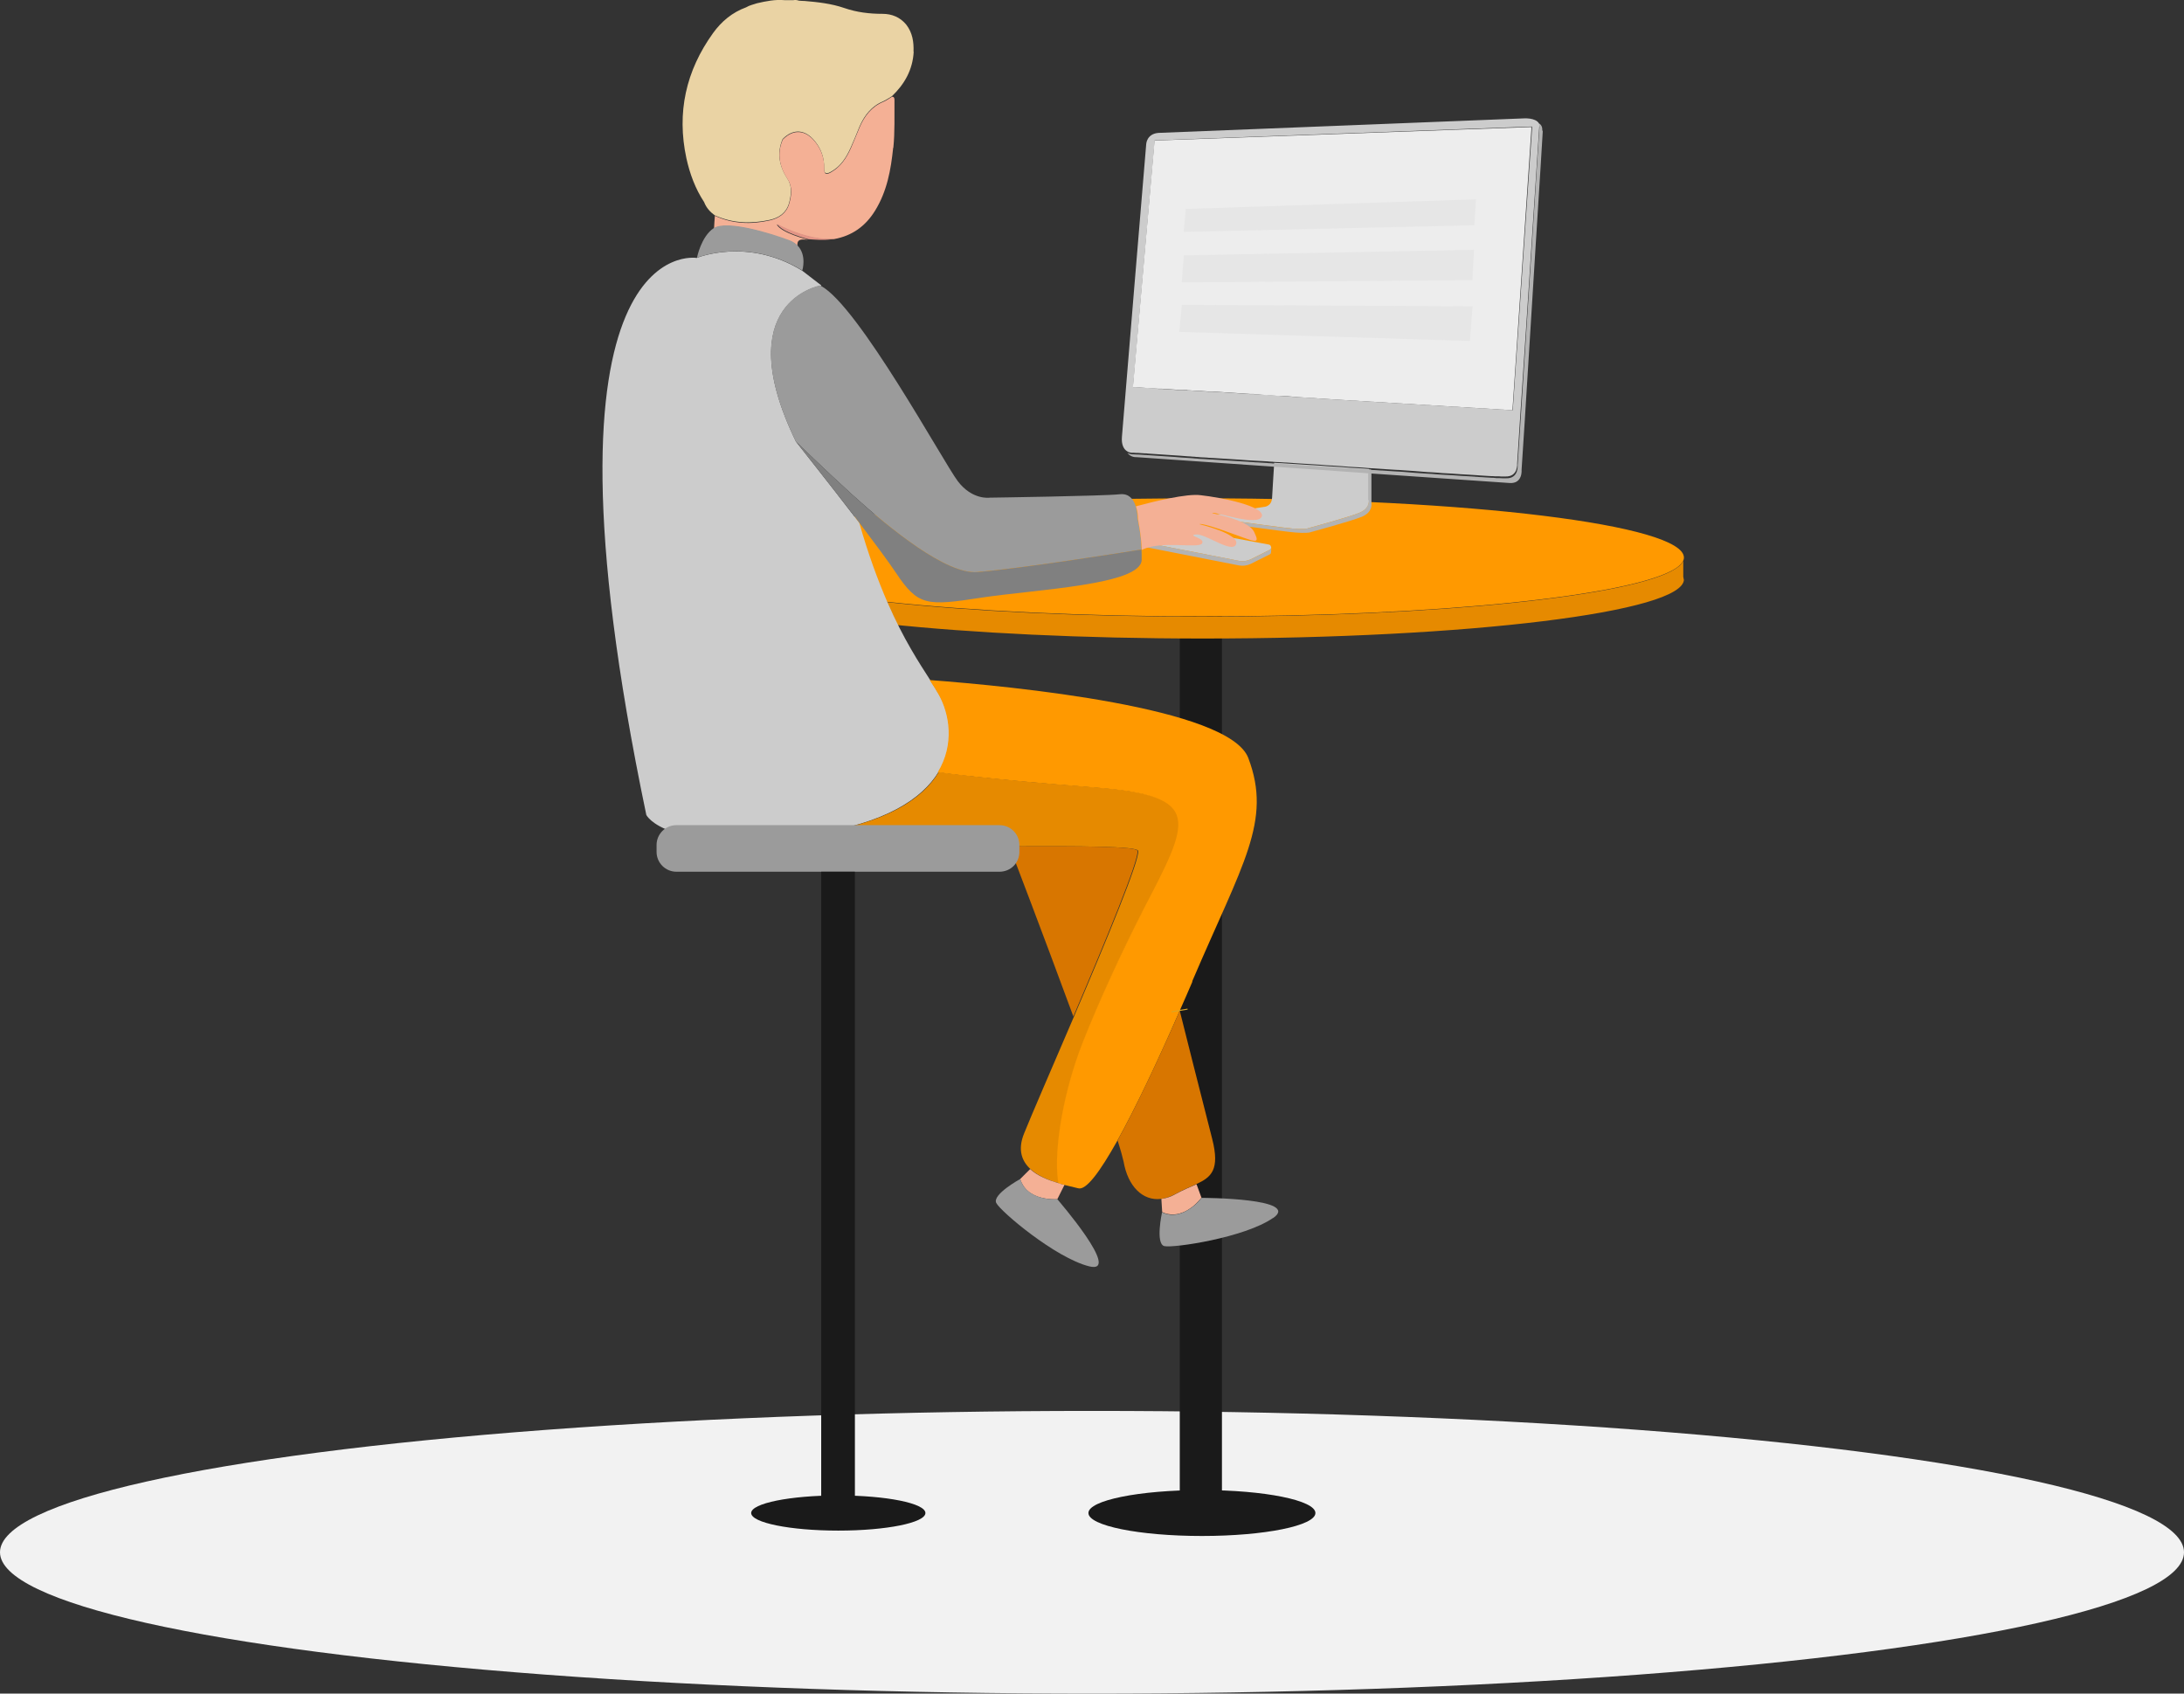
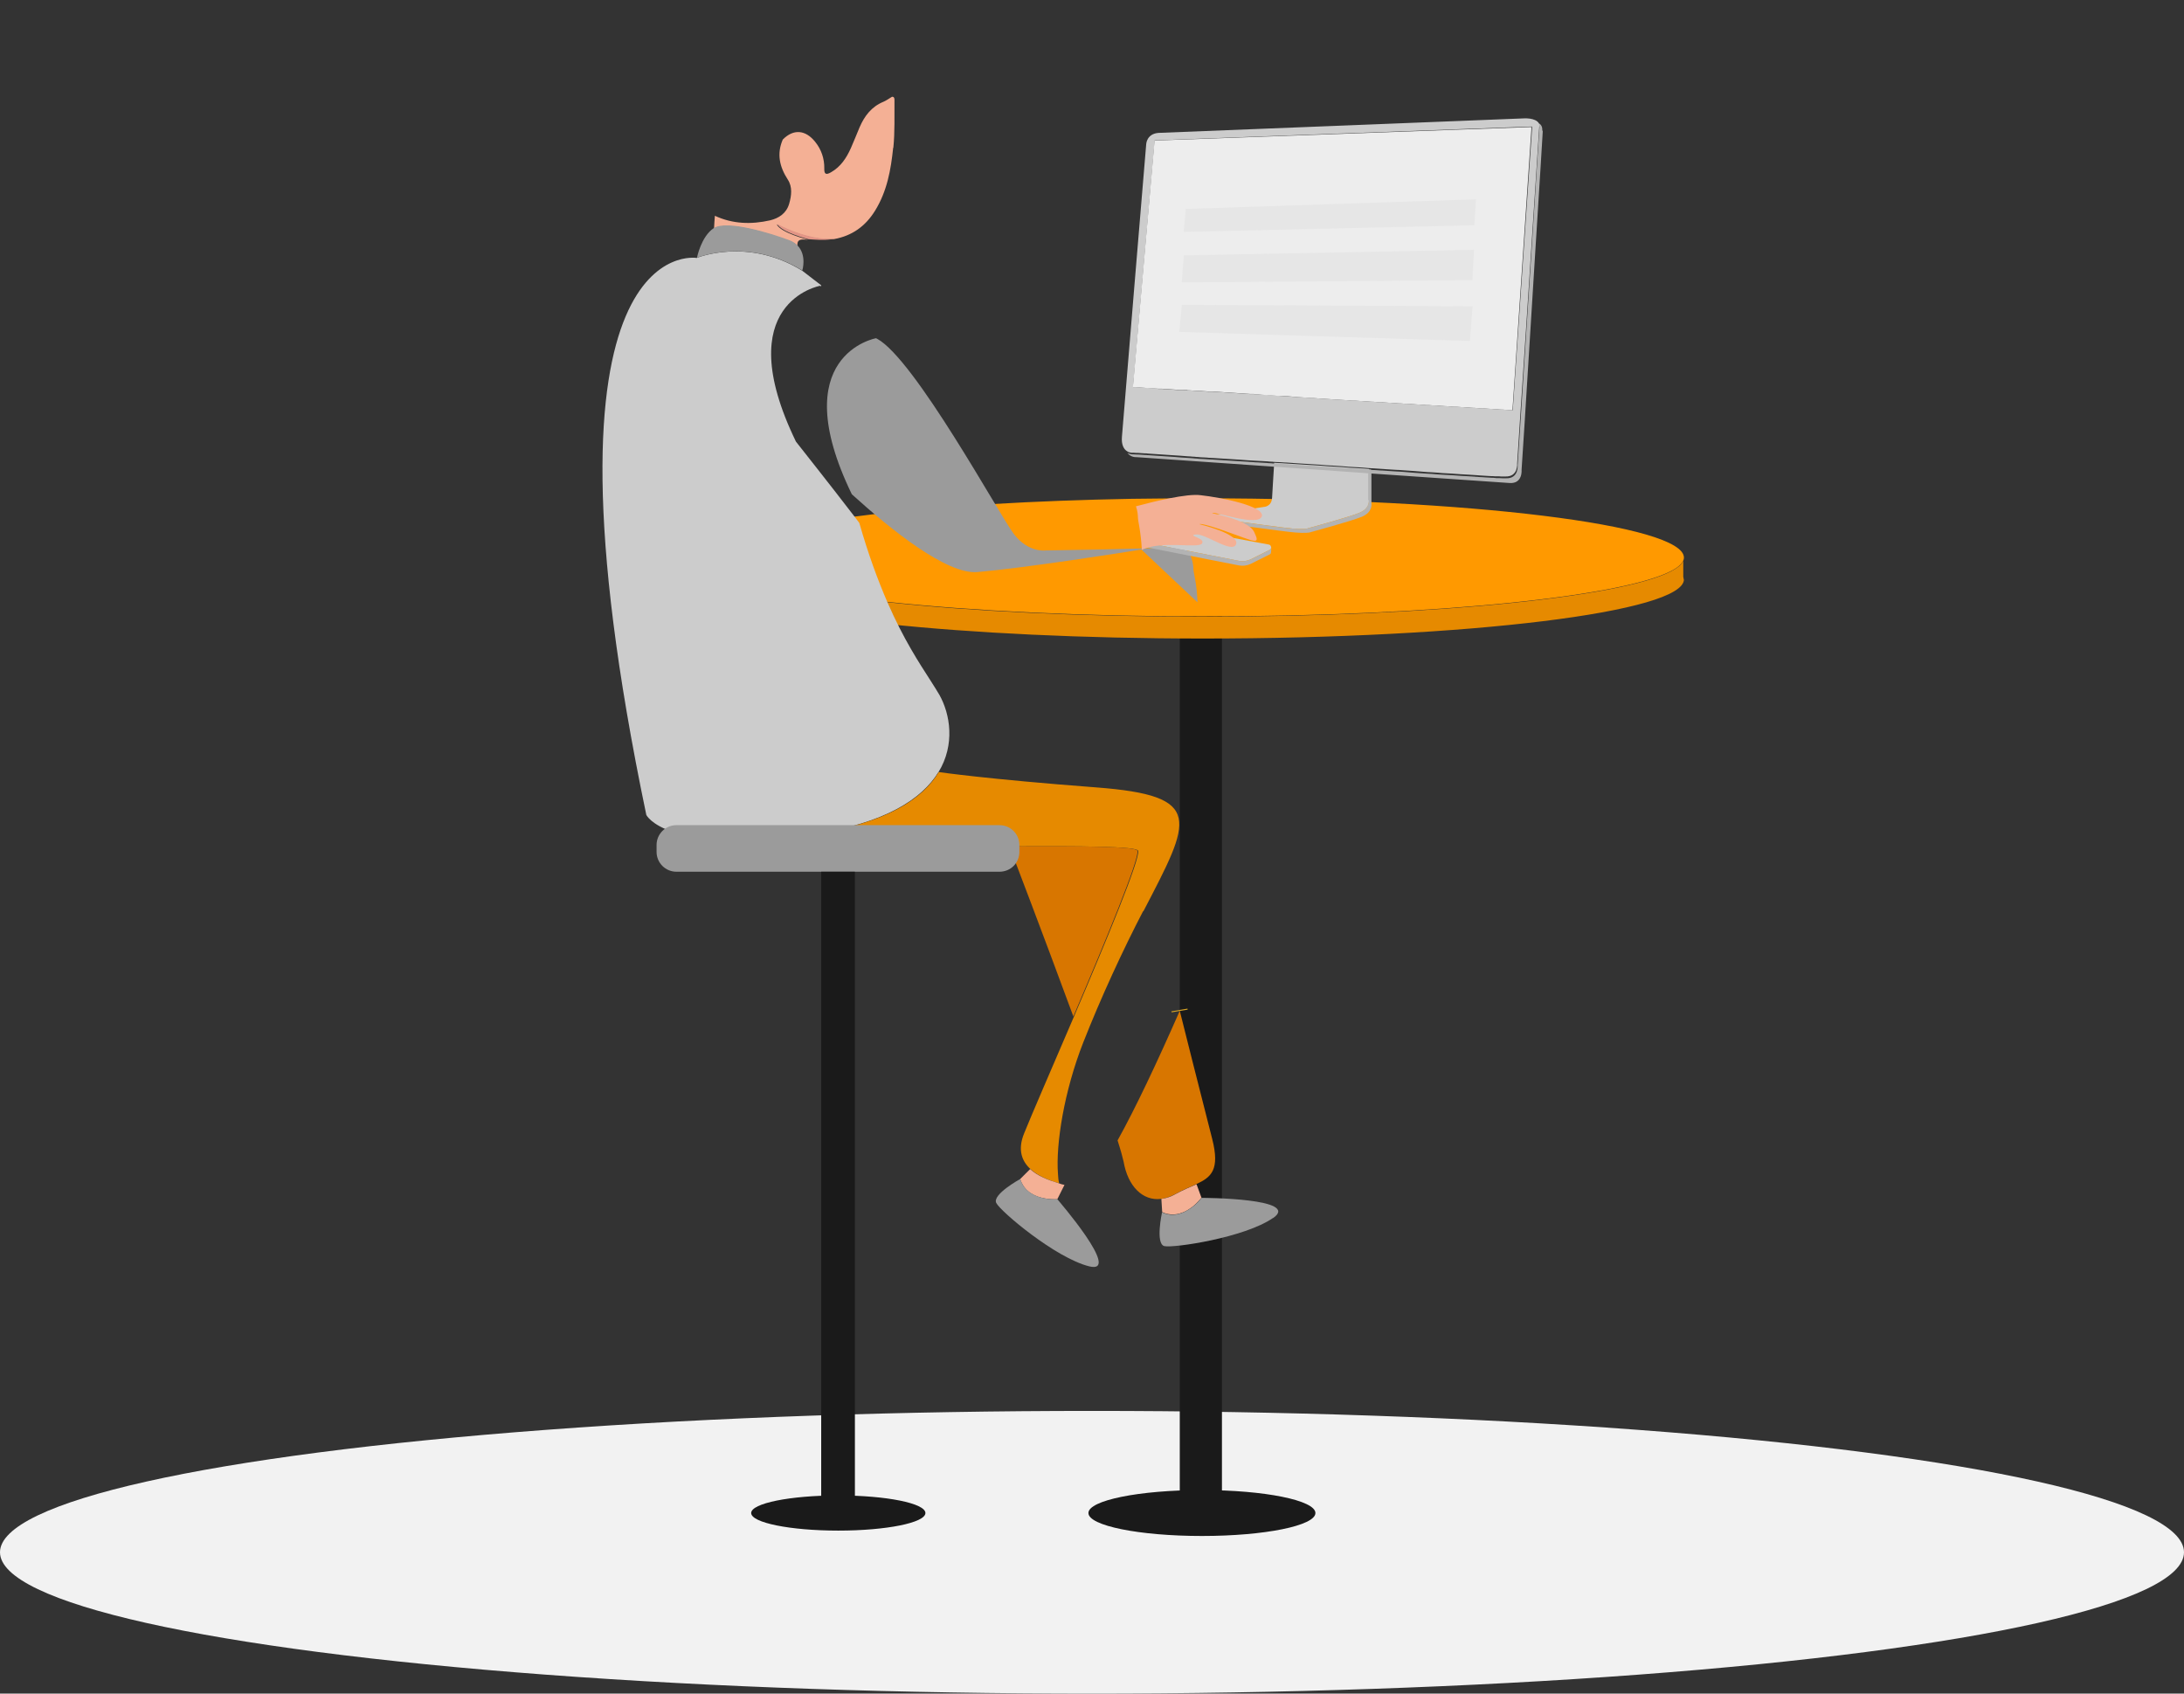
<svg xmlns="http://www.w3.org/2000/svg" id="a" data-name="Calque 1" viewBox="0 0 134.12 104">
  <rect x="0" y="0" width="134.12" height="104" fill="#333333" stroke="none" />
  <defs>
    <style>
      .b {
        fill: #e68a00;
      }

      .c {
        fill: #e29586;
      }

      .d {
        fill: #ead3a4;
      }

      .e {
        fill: #e6e6e6;
      }

      .f {
        fill: gray;
      }

      .g {
        fill: #d87600;
      }

      .h {
        fill: #f4b095;
      }

      .i {
        fill: #9b9b9b;
      }

      .j {
        fill: #ccc;
      }

      .k {
        fill: #b3b3b3;
      }

      .l {
        fill: none;
        stroke: #daa624;
        stroke-miterlimit: 10;
      }

      .m {
        fill: #1a1a1a;
      }

      .n {
        fill: #f90;
      }

      .o {
        fill: #f2f2f2;
      }

      .p {
        fill: #ededed;
      }
    </style>
  </defs>
  <ellipse class="o" cx="67.06" cy="95.32" rx="67.06" ry="8.68" />
  <ellipse class="m" cx="51.48" cy="92.91" rx="5.35" ry="1.08" />
  <ellipse class="m" cx="73.81" cy="92.91" rx="6.97" ry="1.41" />
  <rect class="m" x="72.45" y="36.95" width="2.59" height="55.89" />
  <path class="n" d="m103.41,34.23c0,.06-.01.12-.03.17-.07.17-.23.34-.47.5-2.58,1.68-14.59,2.95-29.02,2.95-7.41,0-14.2-.34-19.38-.89-4.91-.52-8.39-1.24-9.65-2.06-.34-.22-.51-.45-.51-.68,0-.97,3.1-1.85,8.15-2.5.06-.01.12-.01.17-.02.34-.05.68-.08,1.04-.13,4.27-.5,9.74-.83,15.81-.94,1.42-.02,2.88-.03,4.37-.03,16.3.01,29.52,1.63,29.52,3.64Z" />
  <path class="b" d="m103.41,35.58c0,2-13.23,3.63-29.53,3.63-7.41,0-14.2-.34-19.38-.89-6.22-.66-10.16-1.64-10.16-2.73,0-.23.17-.45.51-.67,1.25.81,4.74,1.54,9.65,2.06,5.19.56,11.96.89,19.38.89,14.43,0,26.44-1.27,29.02-2.95.25-.16.42-.34.47-.5v1.01s.03.1.03.16Z" />
  <g>
-     <path class="d" d="m56.11,3.18c-.06,1.1-.56,1.99-1.34,2.73-.17.1-.35.23-.53.31-.73.3-1.16.87-1.46,1.56-.17.43-.35.86-.54,1.29-.27.6-.61,1.15-1.22,1.48-.3.17-.42.1-.41-.23.01-.61-.17-1.16-.56-1.64-.6-.75-1.34-.8-1.99-.14-.37.88-.2,1.67.31,2.46.29.44.22.98.08,1.49-.17.59-.63.89-1.17,1.01-1.16.25-2.29.22-3.39-.28-.29-.21-.52-.47-.65-.81-.54-.82-.88-1.74-1.09-2.7-.6-2.8-.03-5.36,1.64-7.68.52-.72,1.18-1.27,2.03-1.58.21-.13.44-.17.67-.25.56-.13,1.11-.24,1.69-.19h.54c.12-.02.22-.01.34.03.12.01.23.02.35.02.82.07,1.64.16,2.43.43.78.27,1.56.36,2.36.36.57,0,1.08.21,1.45.66.39.5.47,1.07.45,1.66Z" />
    <path class="h" d="m54.85,9.07c-.14,1.37-.38,2.69-1.12,3.88-.59.95-1.41,1.53-2.5,1.73-.16.01-.32.01-.5.01-1.52-.07-3.03-.91-3.03-.91.25.52,1.92.94,1.92.94-.07,0-.14-.01-.21-.01-.31-.02-.47.05-.44.39h0c-.13-.13-.3-.24-.53-.32-1.23-.46-3.76-1.23-4.59-.75.01-.25.03-.52.05-.78,1.1.51,2.24.54,3.39.28.54-.13,1-.43,1.17-1.01.15-.51.21-1.05-.08-1.49-.51-.79-.69-1.58-.31-2.46.65-.66,1.39-.61,1.99.14.38.47.57,1.03.56,1.64-.01.34.1.41.41.23.6-.34.95-.88,1.22-1.48.19-.43.36-.86.54-1.29.3-.69.73-1.26,1.46-1.56.19-.08.36-.21.53-.31.15,0,.15.12.15.22-.01.96.03,1.93-.07,2.92Z" />
  </g>
  <path class="j" d="m57.63,47.41c-1,1.64-3.27,3.16-7.71,3.8-4.63.66-7.2.35-8.61-.13-1.34-.45-1.62-1.04-1.62-1.04-7.52-36.02,3.1-34.2,3.1-34.2,0,0,3.1-1.3,6.47.78l1.17.9v.06l-.07-.03s-5.63,1.01-1.48,9.57h0c.12.16,1.93,2.43,3.61,4.62.09.13.19.24.28.37h0c.56,1.96,1.15,3.54,1.73,4.88,1,2.29,1.97,3.75,2.63,4.78h0c.22.35.41.64.56.9.66,1.18.98,3.05-.06,4.75Z" />
  <path class="i" d="m49.27,16.61c-3.37-2.07-6.47-.78-6.47-.78,0,0,.25-1.3,1.03-1.82.01-.01.02-.01.03-.02.82-.47,3.35.29,4.59.75.23.08.41.21.53.34.58.6.29,1.53.29,1.53Z" />
-   <path class="i" d="m70.1,33.75s-.08.01-.16.02c-1.15.19-7.12,1.12-9.93,1.36-1.86.15-5.28-2.58-7.7-4.78h0c-1.53-1.39-3.27-3.08-3.43-3.23,0,0,0-.01-.01-.01h0c-4.15-8.56,1.48-9.58,1.48-9.58l.07.03c2.3,1.23,7.52,10.83,8.4,11.99.89,1.17,1.95,1.01,1.95,1.01,0,0,7.01-.1,8-.21.56-.06.83.31.96.69.1.29.12.59.12.69.01.25.21.86.25,2.02Z" />
-   <path class="f" d="m70.11,34.37c0,1.55-6.47,1.82-9.84,2.33-3.37.52-3.89.52-5.26-1.54-.46-.69-1.32-1.84-2.24-3.06h0c-.09-.13-.19-.24-.28-.37-1.66-2.15-3.44-4.39-3.61-4.61.16.15,1.9,1.84,3.43,3.23h0c2.42,2.2,5.84,4.93,7.7,4.78,2.8-.23,8.78-1.18,9.93-1.36.08-.01.14-.02.16-.02h0c.01.2.01.39.01.61Z" />
+   <path class="i" d="m70.1,33.75s-.08.01-.16.02c-1.15.19-7.12,1.12-9.93,1.36-1.86.15-5.28-2.58-7.7-4.78h0h0c-4.15-8.56,1.48-9.58,1.48-9.58l.07.03c2.3,1.23,7.52,10.83,8.4,11.99.89,1.17,1.95,1.01,1.95,1.01,0,0,7.01-.1,8-.21.56-.06.83.31.96.69.1.29.12.59.12.69.01.25.21.86.25,2.02Z" />
  <path class="b" d="m70.2,55.95c-1.23,2.36-2.59,5.3-3.68,8.07-1.17,2.98-1.69,6.23-1.55,8.06.01.22.03.41.07.58-.61-.17-1.29-.44-1.76-.87-.53-.49-.8-1.18-.39-2.19.42-1.05,1.7-4,3.06-7.17,1.97-4.62,4.09-9.73,3.94-10.19-.09-.27-3.46-.29-7.86-.27-8.29.03-20.22.21-20.7-.89,1.4.46,3.97.79,8.61.13,4.45-.64,6.72-2.14,7.71-3.8,0,0,2.91.43,9.65.94,6.73.51,5.84,1.98,2.92,7.6Z" />
-   <path class="n" d="m73.23,60.27c-.27.61-.52,1.22-.79,1.81-1.4,3.21-2.73,6-3.82,7.96-1.08,1.93-1.92,3.06-2.4,2.93-.21-.05-.52-.12-.87-.21-.12-.02-.23-.06-.35-.09-.03-.17-.06-.37-.07-.58-.14-1.83.38-5.07,1.55-8.06,1.09-2.76,2.46-5.7,3.68-8.07,2.92-5.62,3.81-7.08-2.92-7.6-6.74-.52-9.65-.94-9.65-.94,1.04-1.71.72-3.57.06-4.76-.15-.27-.34-.56-.56-.9,5.15.39,18.4,1.68,19.57,4.79,1.47,3.88-.35,6.46-3.45,13.72Z" />
  <path class="g" d="m65.92,62.43c-1.88-5.11-3.93-10.46-3.93-10.46,4.4-.02,7.78,0,7.86.27.15.46-1.97,5.57-3.94,10.19Z" />
  <path class="g" d="m73.46,72.72c-.37.17-.81.34-1.26.59-.31.17-.61.28-.9.31-1.13.14-2.04-.78-2.3-2.29-.05-.23-.17-.68-.37-1.3,1.09-1.96,2.41-4.75,3.82-7.96.14.56,1.34,5.34,1.99,7.86.49,1.91-.06,2.36-.97,2.78Z" />
  <path class="l" d="m72.44,62.08s-.01-.06-.01-.06" />
  <path class="l" d="m70.14,33.74h-.02" />
  <path class="i" d="m61.38,53.53h-19.84c-.67,0-1.22-.54-1.22-1.22v-.42c0-.67.54-1.22,1.22-1.22h19.84c.67,0,1.22.54,1.22,1.22v.41c.01.68-.53,1.23-1.22,1.23Z" />
  <rect class="m" x="50.43" y="53.53" width="2.07" height="39.32" />
  <path class="c" d="m51.24,14.67c-.08.01-.15.02-.23.03-.45.06-.9.02-1.36-.01h0s-1.67-.42-1.92-.94c0,0,1.52.85,3.03.91.14.02.3.02.47,0Z" />
  <path class="h" d="m65.37,72.76l-.44.88s-.24.02-.58-.02c-.5-.06-1.18-.25-1.54-.86-.06-.1-.12-.22-.16-.36l.61-.61c.46.43,1.15.69,1.76.87.12.05.23.08.35.1Z" />
  <path class="i" d="m66.88,77.76c-2.07-.52-5.44-3.37-5.7-3.89s1.47-1.47,1.47-1.47c.05.13.09.24.16.36.37.6,1.05.8,1.54.86.34.03.58.02.58.02,0,0,4.02,4.64,1.95,4.12Z" />
  <path class="h" d="m73.79,73.54s-.15.2-.39.42c-.37.34-.97.72-1.66.59-.13-.02-.24-.06-.37-.12l-.05-.81c.29-.03.59-.13.9-.31.45-.25.88-.42,1.26-.59l.3.82Z" />
  <path class="i" d="m78.18,74.79c-1.76,1.22-6.13,1.86-6.68,1.73-.56-.15-.14-2.07-.14-2.07.13.06.24.09.37.12.68.13,1.29-.27,1.66-.59.25-.22.39-.42.39-.42h0c.16-.01,6.14.03,4.4,1.24Z" />
  <path class="j" d="m94.56,7.83c0-.08-.01-.15-.03-.21,0-.01-.01-.01-.01-.02s-.01-.01-.01-.02c-.21-.37-.95-.31-.95-.31l-22.41.89c-.73.05-.76.68-.76.68,0,0-1.41,16.87-1.49,17.96-.05.53.13.79.3.9.19.13.38.1.38.1,0,0,.07,0,.19.01h.09c.12.01.27.02.45.03h.07s.06,0,.09.01c.32.02.73.05,1.2.08.14.01.29.02.45.03.25.02.53.03.82.06.09,0,.2.01.29.02.08,0,.17.01.25.02.08,0,.16.01.25.02.07,0,.14.01.21.01.09,0,.2.01.29.02.13.01.24.01.37.02.41.02.82.06,1.26.08.1.01.22.01.32.02.29.02.59.05.89.06.13.01.25.01.37.02h.02c.12.01.22.01.34.02.03,0,.07,0,.1.01.06,0,.12.01.17.01.03,0,.08,0,.12.01.13.01.27.02.39.02.52.03,1.04.07,1.56.1.17.01.34.02.51.03.27.02.54.03.81.06.17.01.35.02.53.03.27.02.52.03.79.06.17.01.35.02.52.03.23.01.47.03.71.05.05,0,.09.01.13.01h0c.53.03,1.05.07,1.56.1.08,0,.16.01.24.01.05,0,.08.01.12.01.56.03,1.1.08,1.61.12.07,0,.15.01.22.01.23.01.45.03.67.05.2.01.38.02.57.03.09.01.19.01.28.02.09.01.19.01.28.02.19.01.35.02.52.03.1.01.22.01.32.02h0c.06,0,.1.01.15.01.09.01.17.01.25.02h.03s.09.01.14.01c.19.01.36.02.51.03h.08s.07,0,.1.01h.25s.09,0,.13.01h.27c.81.03.73-.81.73-.81,0,0,.07-1.16.19-2.93.38-5.57,1.13-17.3,1.17-17.79Zm-1.66,17.36l-11.1-.67-2-.13-.72-.05h-.1s-.6-.05-.6-.05l-.86-.06-.52-.03h-.23s-2.29-.15-2.29-.15h-.23s-.43-.03-.43-.03h-.12s-.76-.06-.76-.06h-.19s-.09-.01-.09-.01h-.27s-1.02-.07-1.02-.07h-.22s-.53-.05-.53-.05l-.87-.06h-.17s1.33-15.15,1.33-15.15l23.17-.85v.16s-1.18,17.24-1.18,17.24Z" />
  <path class="j" d="m84.06,28.97v1.71s.12.52-.58.81c-.68.28-3.23.97-3.23.97,0,0-.28.05-.85,0-.42-.03-3.18-.41-4.63-.6-.52-.07-.88-.12-.89-.13l3.72-.6s.49,0,.52-.57c.03-.42.08-1.46.12-1.99,0-.06,0-.1.01-.15.13.01.27.02.39.02.52.03,1.04.07,1.56.1.17.01.34.02.51.03.27.02.54.03.81.06.17.01.35.02.53.03.27.02.52.03.79.06.17.01.35.02.52.03.23.01.47.03.71.05v.15h-.01Z" />
  <path class="k" d="m84.22,28.97v1.95s.1.52-.58.81c-.68.28-3.23.97-3.23.97,0,0-.28.05-.85,0-.56-.03-5.4-.71-5.52-.73l-.16-.24s.37.05.89.13c1.46.2,4.23.58,4.63.6.57.05.85,0,.85,0,0,0,2.55-.68,3.23-.97.68-.28.57-.81.57-.81v-1.71s.01-.15.01-.15c.05,0,.09.01.13.01h0l.02.05v.1h.01Z" />
  <path class="k" d="m94.71,7.98c.01-.2-.08-.34-.22-.42,0,.01.01.01.01.02s.01.01.01.02c.02.06.03.13.03.21-.03.49-.79,12.22-1.15,17.82-.12,1.77-.19,2.93-.19,2.93,0,0,.08.85-.73.81h-.2c-.06,0-.12-.01-.2-.01h-.16s-.06,0-.09-.01c-.03,0-.07,0-.1-.01h-.08c-.15-.01-.32-.02-.51-.03-.05,0-.09-.01-.14-.01h-.03c-.08,0-.17-.01-.25-.02-.05,0-.1,0-.15-.01-.1-.01-.21-.01-.32-.02-.16-.01-.34-.02-.52-.03-.09-.01-.19-.01-.28-.02-.09-.01-.19-.01-.28-.02-.19-.01-.37-.02-.57-.03-.22-.01-.44-.03-.67-.05-.07,0-.15-.01-.22-.01-.51-.03-1.05-.07-1.61-.12-.12-.01-.24-.01-.36-.02-.51-.03-1.03-.07-1.56-.1h0s-.09,0-.13-.01c-.23-.01-.46-.03-.71-.05-.17-.01-.35-.02-.52-.03-.27-.02-.52-.03-.79-.06-.17-.01-.35-.02-.53-.03-.27-.02-.54-.03-.81-.06-.17-.01-.34-.02-.51-.03-.53-.03-1.05-.07-1.56-.1-.14-.01-.27-.02-.39-.02-.03,0-.08,0-.12-.01-.06,0-.12-.01-.17-.01-.03,0-.07,0-.1-.01-.12-.01-.22-.01-.34-.02h-.02c-.13-.01-.25-.02-.37-.02-.3-.02-.6-.05-.89-.06-.12-.01-.22-.01-.32-.02-.43-.03-.86-.06-1.26-.08-.13-.01-.25-.02-.37-.02-.1-.01-.2-.01-.29-.02-.07,0-.14-.01-.21-.01-.08,0-.17-.01-.25-.02-.09,0-.17-.01-.25-.02-.1-.01-.2-.01-.29-.02-.29-.02-.57-.03-.82-.06-.15-.01-.3-.02-.45-.03-.47-.03-.88-.06-1.2-.08-.03,0-.06,0-.09-.01h-.07c-.19-.01-.34-.02-.45-.03h-.09c-.13-.01-.19-.01-.19-.01,0,0-.2.02-.38-.1.21.3.54.27.54.27,0,0,3.9.27,8.5.59,1.9.13,3.93.27,5.84.41.06,0,.1.01.16.01,4.38.3,8.12.56,8.44.58.81.05.73-.81.73-.81,0,0,.07-1.16.19-2.93.34-5.62,1.09-17.35,1.11-17.85Z" />
  <path class="p" d="m70.9,8.63l-1.33,15.14h.17s.87.07.87.07l.53.03h.22s1.02.07,1.02.07h.27s.09.01.09.01h.17s.01.01.01.01l.76.05h.12s.43.03.43.03h.23s2.29.15,2.29.15h.23s.52.05.52.05l.86.06.6.03h.1s.72.06.72.06l2,.13,11.1.67,1.16-17.23v-.16s-23.15.83-23.15.83Z" />
  <path class="e" d="m72.82,12.84l-.13,1.4,17.85-.41.1-1.59-17.82.59Z" />
  <path class="e" d="m72.7,15.67l-.13,1.67,17.85-.14.1-1.86-17.82.34Z" />
  <path class="e" d="m72.58,18.71l-.16,1.67,17.85.56.16-2.13-17.85-.09Z" />
  <path class="j" d="m78,33.75s-.01.01-.02.01h0l-1.18.59c-.22.1-.47.14-.72.09l-5.63-1.1-.23-.05,1.08-1.08,6.62,1.23c.07.01.12.07.13.13.03.06.01.13-.05.17Z" />
  <path class="k" d="m78.07,33.58c0,.41-.03.43-.09.46l-1.18.59c-.22.1-.47.14-.72.09l-5.85-1.15.23-.23,5.63,1.1c.24.05.5.01.72-.09l1.18-.59h0s.01-.01.02-.01c.05-.05.07-.12.06-.17t0,0Z" />
  <path class="h" d="m77.49,31.71c-.22.63-2.73-.25-3.02-.22-.29.03,2.14.34,2.55,1.18.41.85.07.59-1.81-.07-1.51-.53-1.55-.41-1.55-.41,0,0,2.47.59,2.25,1.22-.22.63-1.88-.66-2.47-.59s.63.22.37.56c-.24.32-2.54-.21-3.69.39h0c-.06-1.17-.24-1.77-.24-1.99,0-.12-.02-.41-.12-.69,1.08-.29,3.12-.8,3.98-.68,1.2.13,3.97.67,3.75,1.31Z" />
</svg>